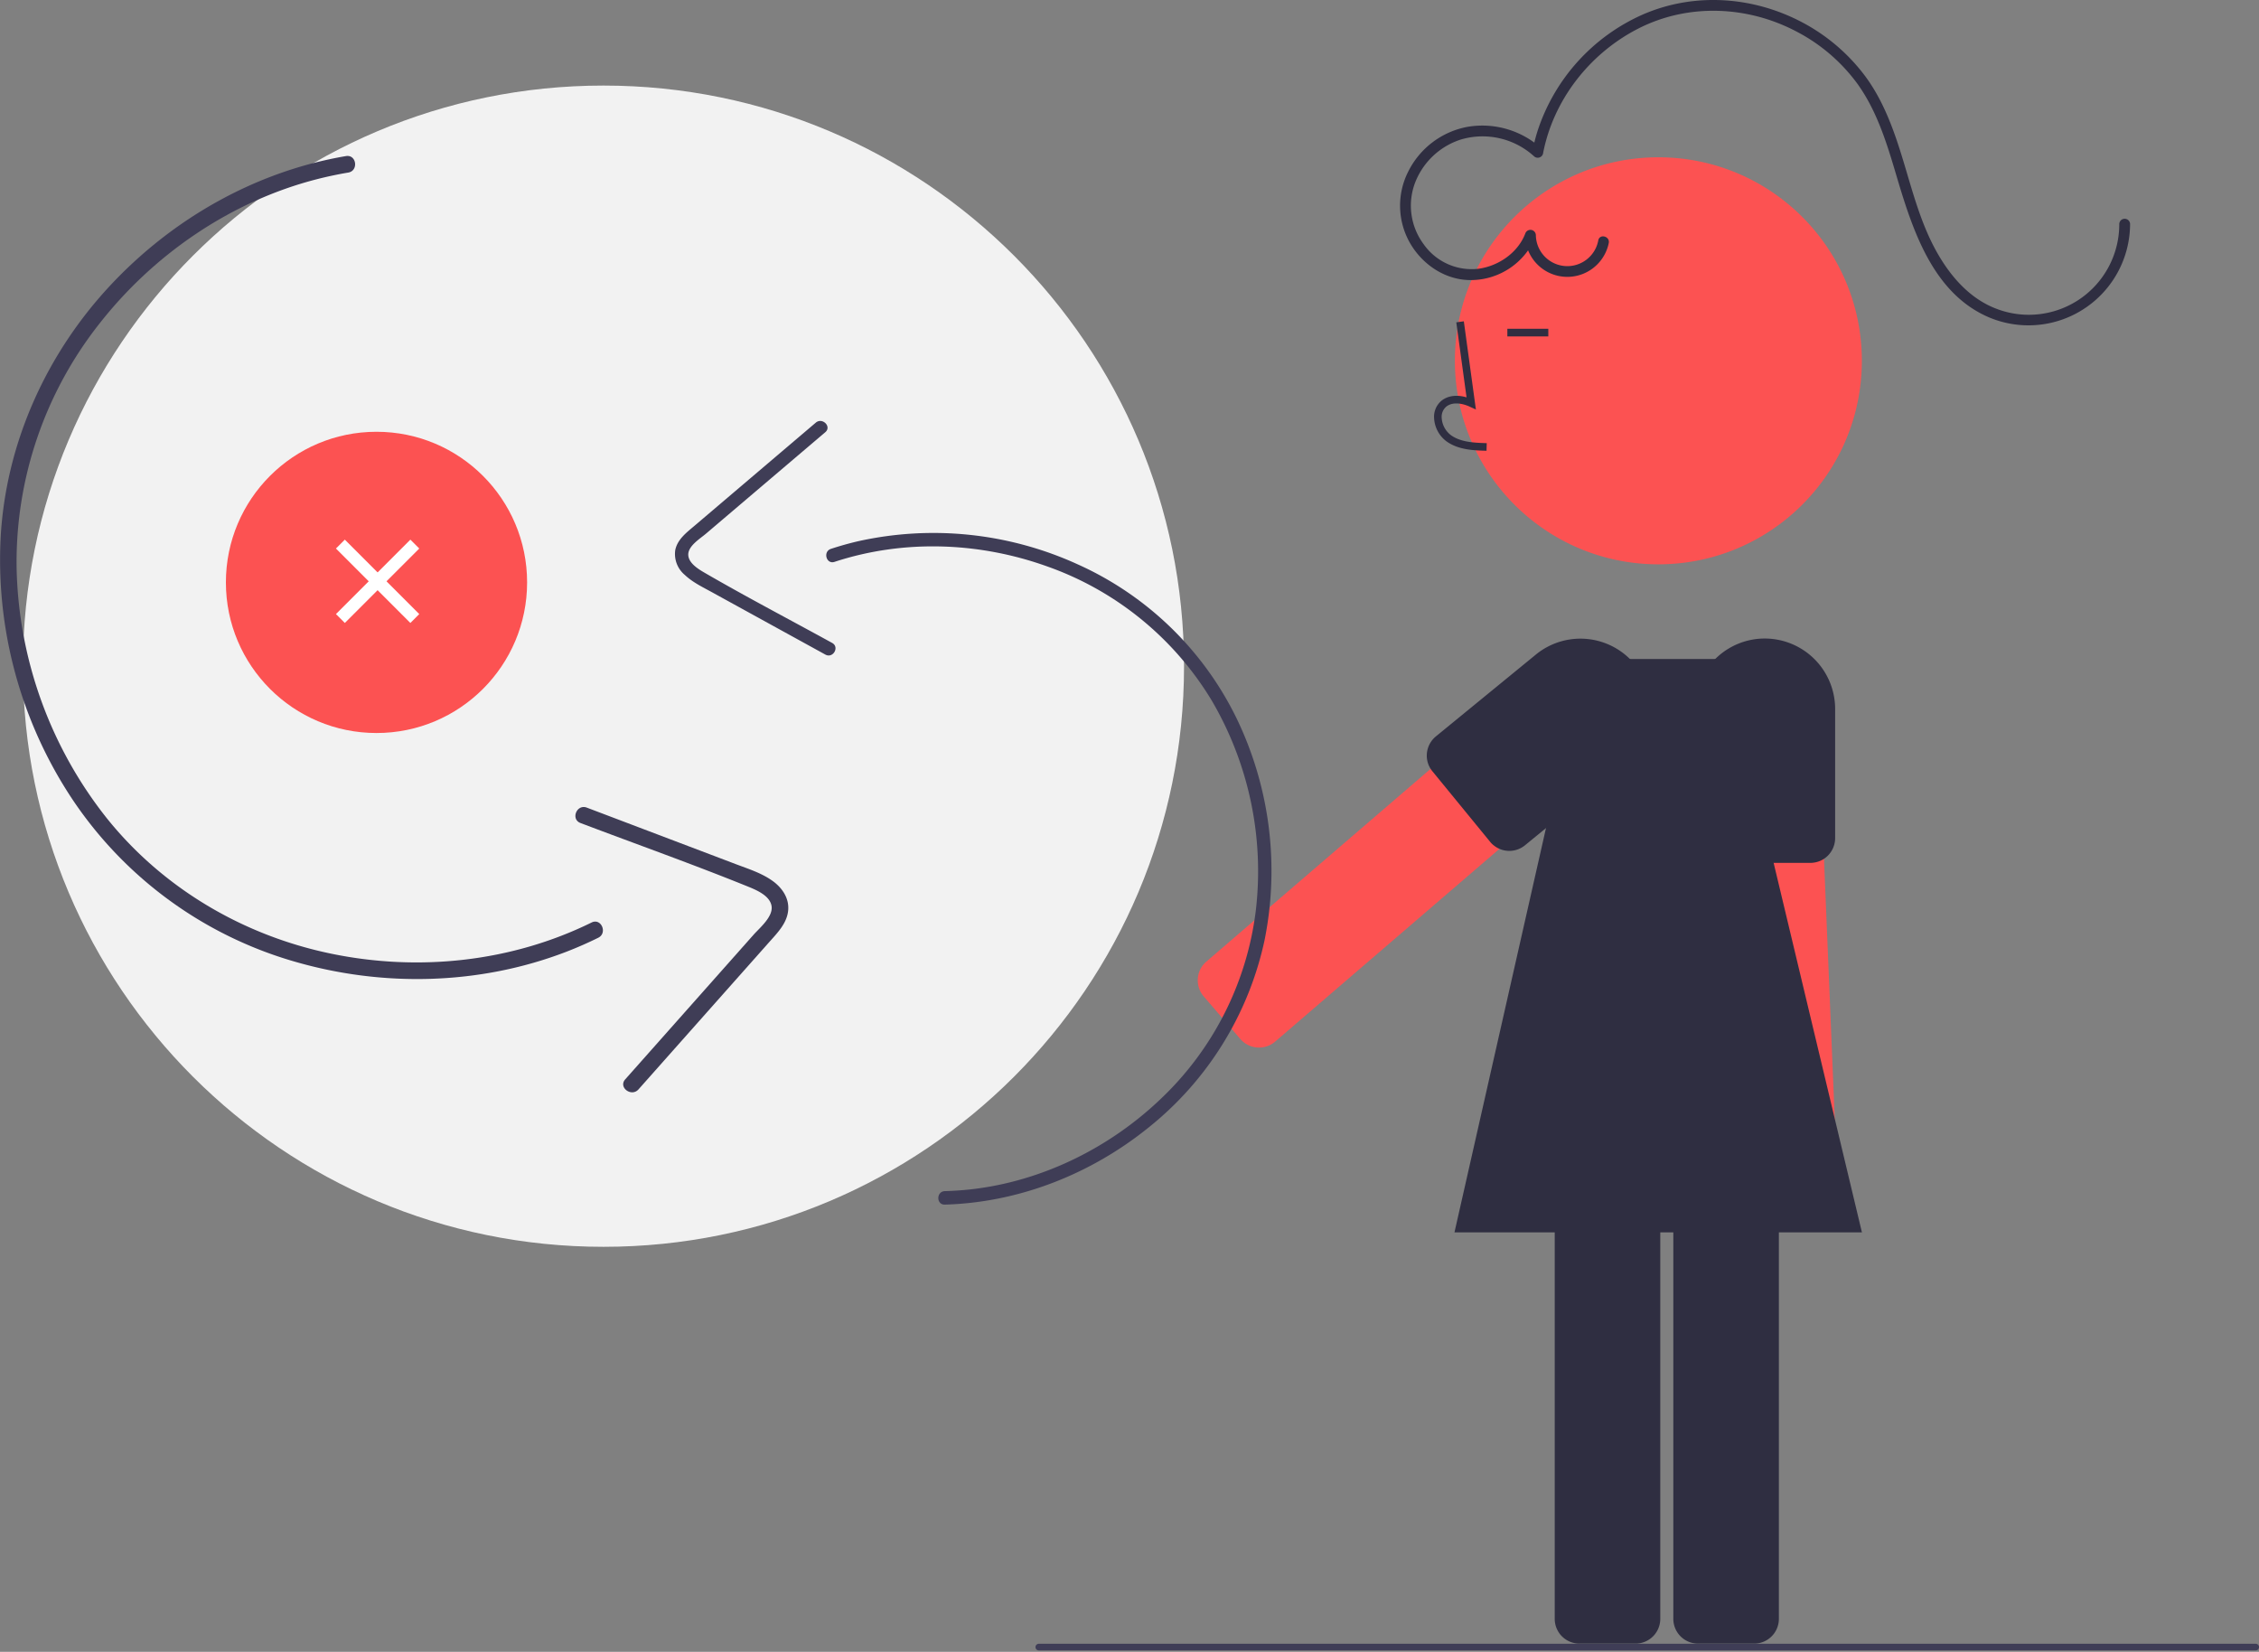
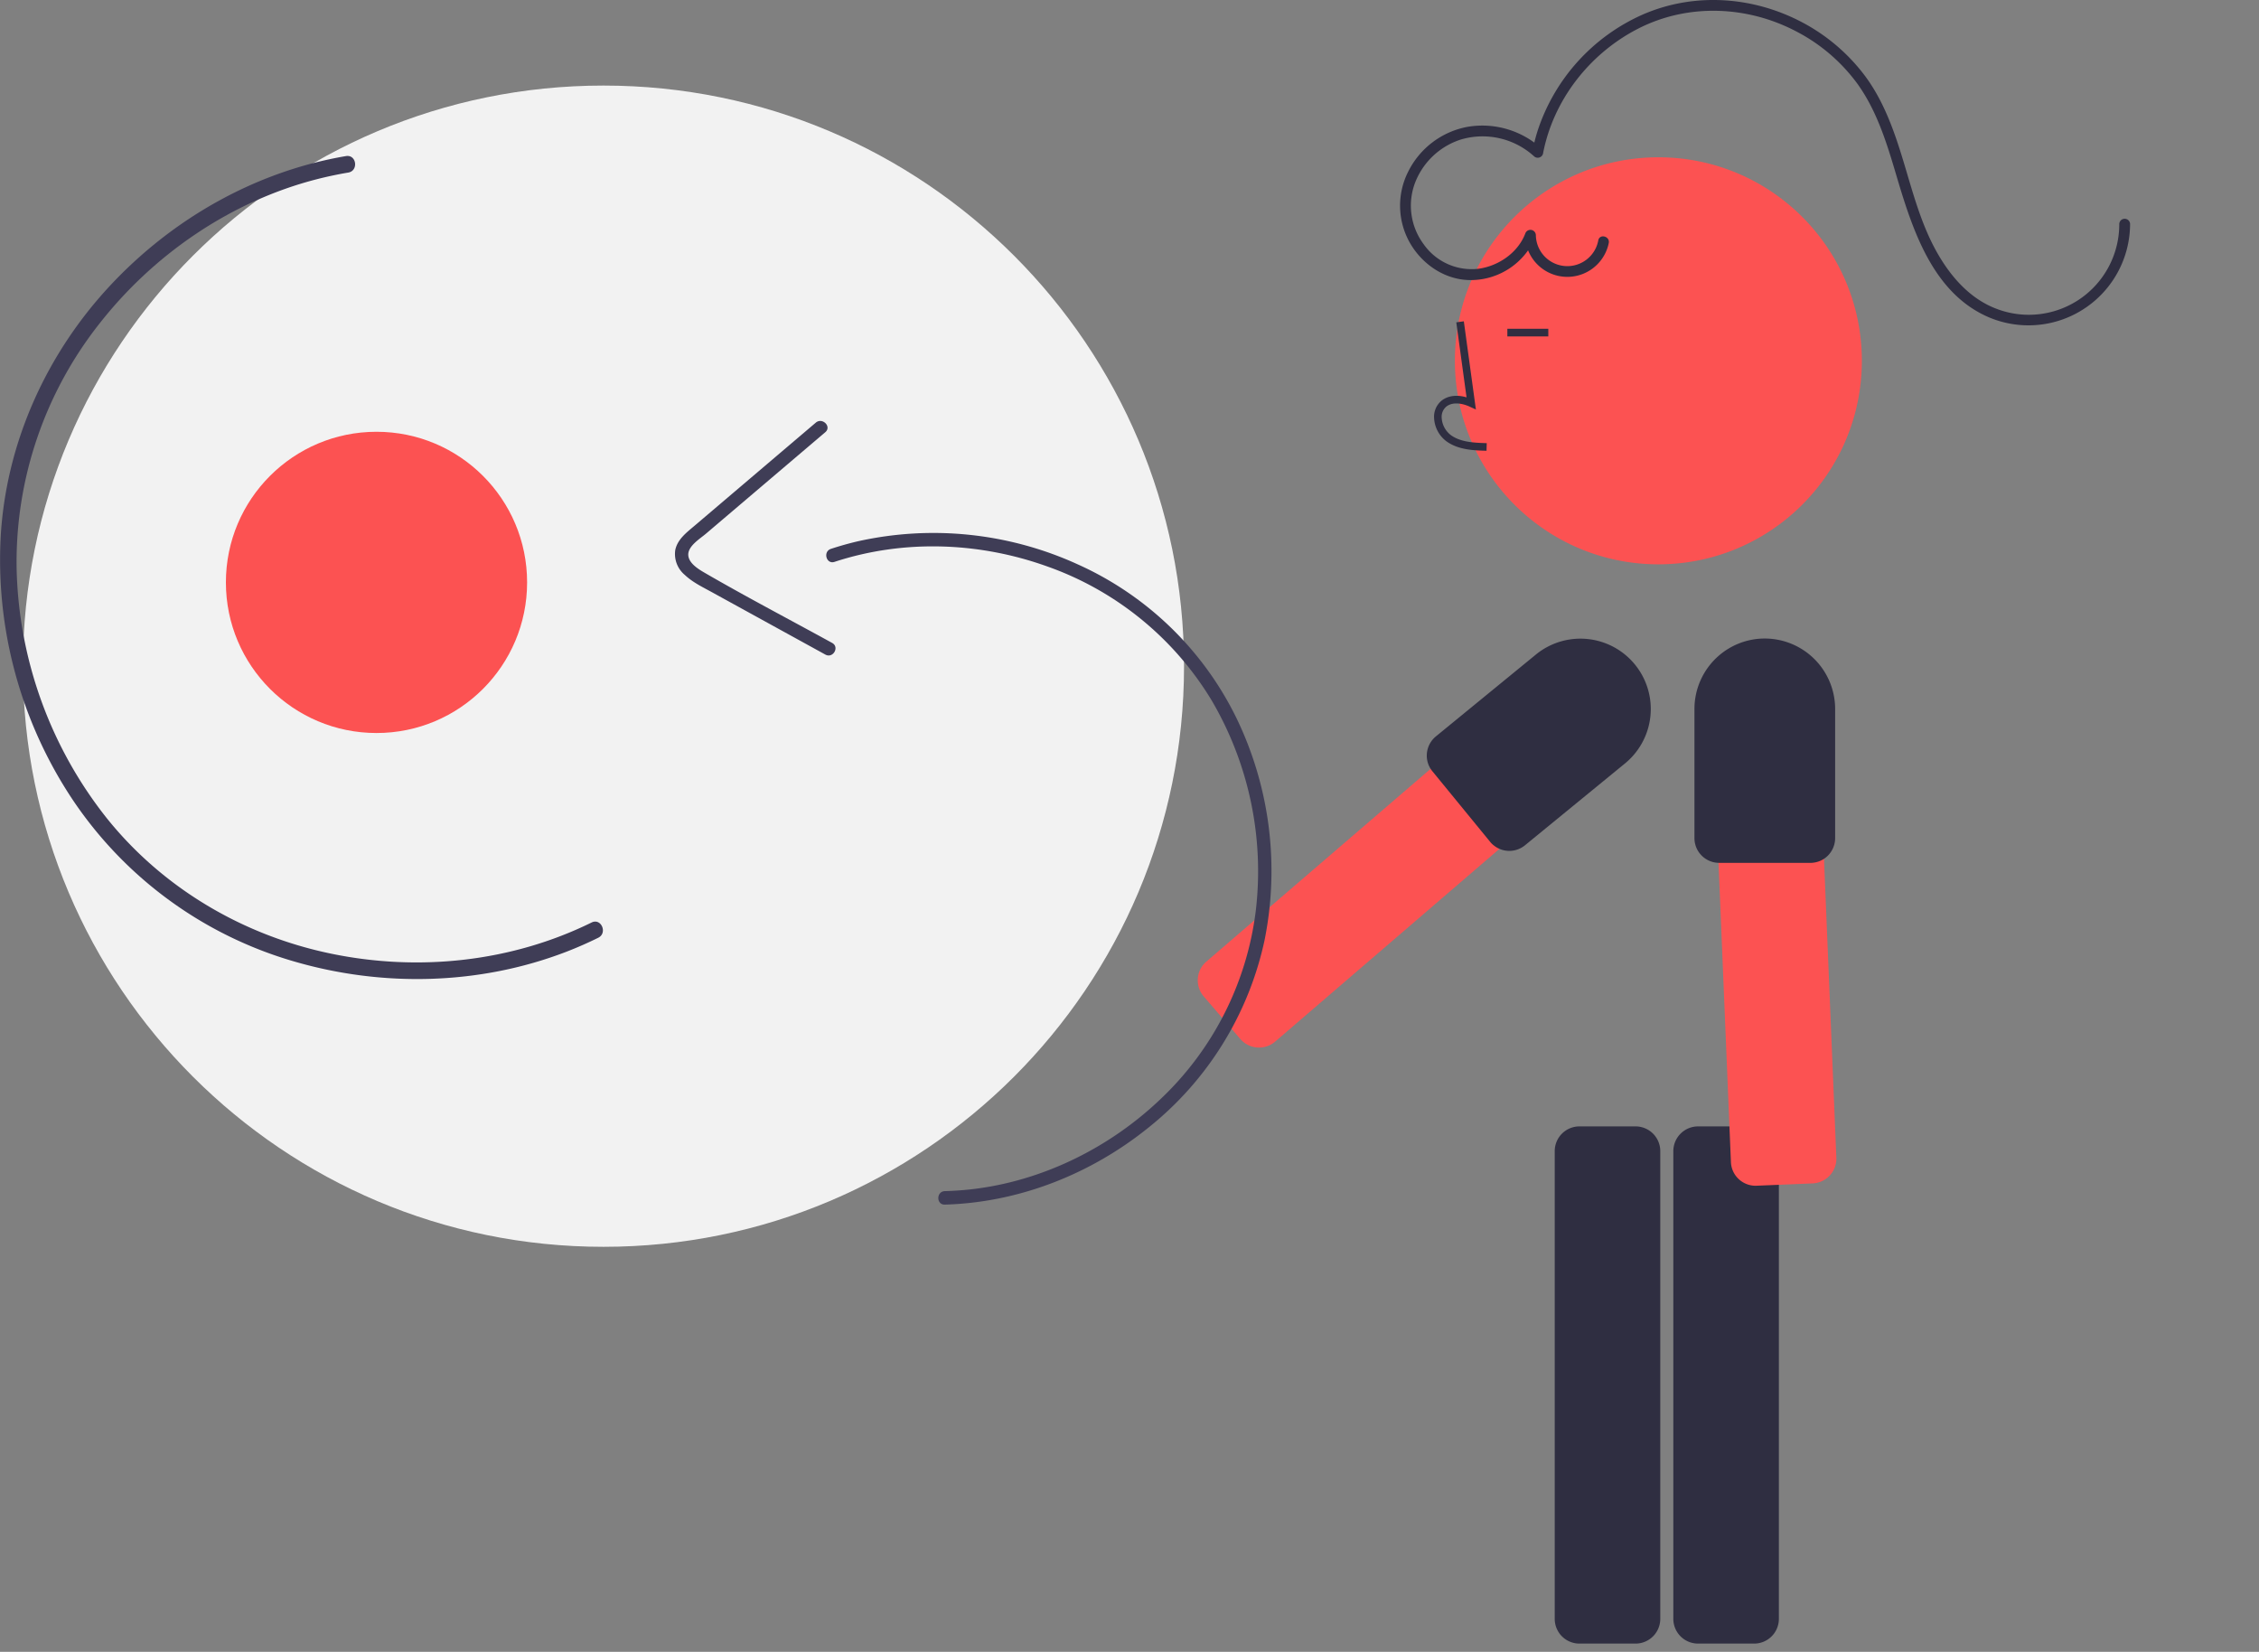
<svg xmlns="http://www.w3.org/2000/svg" width="450" height="329" fill="none">
  <rect width="100%" height="100%" fill="#808080" stroke="none" />
  <g clip-path="url(#clip0_118_11511)">
    <path d="M120.217 248.336c63.87 0 115.647-51.776 115.647-115.646S184.087 17.043 120.217 17.043C56.347 17.043 4.57 68.82 4.57 132.69c0 63.87 51.777 115.646 115.647 115.646z" fill="#F2F2F2" />
    <path d="M310.976 130.789l-25.425 21.857-39.848 34.243-5.386 4.63a4.9 4.9 0 00-1.191 1.511 4.943 4.943 0 00.058 4.557c.169.313.371.606.603.875l2.889 3.364 4.398 5.116a4.927 4.927 0 006.944.519l45.185-38.825 25.479-21.899a4.929 4.929 0 00.519-6.944l-1.538-1.788-5.745-6.687a4.926 4.926 0 00-3.361-1.705 4.92 4.92 0 00-3.581 1.176zm19.375-18.389c22.387 0 40.536-18.149 40.536-40.535 0-22.387-18.149-40.535-40.536-40.535-22.386 0-40.535 18.148-40.535 40.535 0 22.386 18.149 40.535 40.535 40.535z" fill="#FC5252" />
    <path d="M333.332 229.275v93.167a4.926 4.926 0 004.923 4.923h11.179a4.927 4.927 0 004.923-4.923v-93.167a4.925 4.925 0 00-4.923-4.923h-11.179a4.933 4.933 0 00-4.923 4.923zm-23.625 0v93.167a4.924 4.924 0 004.923 4.923h11.179a4.927 4.927 0 004.923-4.923v-93.167a4.925 4.925 0 00-4.923-4.923H314.63a4.932 4.932 0 00-3.481 1.442 4.92 4.92 0 00-1.442 3.481zM296.12 89.783l.042-1.515c-2.818-.078-5.302-.255-7.169-1.619a4.664 4.664 0 01-1.804-3.43 2.658 2.658 0 01.873-2.192c1.24-1.046 3.234-.707 4.687-.041l1.253.575-2.403-17.565-1.501.206 2.045 14.94c-1.975-.58-3.805-.33-5.058.729a4.143 4.143 0 00-1.409 3.402 6.166 6.166 0 002.423 4.6c2.399 1.753 5.516 1.84 8.021 1.91zm12.308-24.293h-8.158v1.515h8.158V65.49z" fill="#2F2E41" />
    <path d="M340.942 138.358l1.393 33.499 2.174 52.495.296 7.097a4.886 4.886 0 001.582 3.424 4.893 4.893 0 003.537 1.295l4.431-.182 6.741-.28c.121-.008.235-.015.356-.031a4.928 4.928 0 004.355-5.097l-2.461-59.523-1.394-33.568a4.93 4.93 0 00-5.127-4.711l-2.356.098-8.809.364a4.894 4.894 0 00-1.868.45 4.902 4.902 0 00-2.554 2.771 4.914 4.914 0 00-.296 1.899z" fill="#FC5252" />
    <path d="M337.541 141.191v25.751a4.919 4.919 0 004.794 4.915.699.699 0 00.129.008h18.178c.292-.001.583-.029.87-.083a4.858 4.858 0 001.833-.727 4.948 4.948 0 002.22-4.113v-25.751a14.033 14.033 0 00-14.012-14.012 13.634 13.634 0 00-2.863.295 14.033 14.033 0 00-11.149 13.717zm-53.108 10.747c.188.612.494 1.181.902 1.674l11.512 14.065c.206.26.442.494.704.696a4.924 4.924 0 006.226-.007l19.927-16.307a14.011 14.011 0 10-17.753-21.684l-19.927 16.307a4.952 4.952 0 00-1.591 5.256zm33.955-104.086a6.269 6.269 0 01-10.752 3.165 6.273 6.273 0 01-1.689-4.19 1.083 1.083 0 00-2.116-.287c-1.484 3.817-5.298 6.429-9.286 6.989a11.695 11.695 0 01-10.983-4.935 12.851 12.851 0 01-2.391-5.885c-.293-2.13-.047-4.3.716-6.311a14.52 14.52 0 019.205-8.633 15.23 15.23 0 0114.474 3.346 1.082 1.082 0 001.035.271 1.086 1.086 0 00.766-.746c2.024-10.7 9.305-19.997 18.963-24.933 9.87-5.045 21.638-4.587 31.399.508a35.096 35.096 0 0112.303 10.515c3.813 5.319 5.772 11.62 7.613 17.824 3.223 10.863 7.222 23.874 18.658 28.697a20.242 20.242 0 0025.605-9.102 20.235 20.235 0 002.412-9.53 1.075 1.075 0 00-1.077-1.042 1.077 1.077 0 00-1.078 1.041 18.022 18.022 0 01-7.911 14.983 18.016 18.016 0 01-16.848 1.79c-5.301-2.107-9.138-6.687-11.808-11.577-2.998-5.49-4.579-11.555-6.375-17.506-1.829-6.06-3.947-12.184-7.791-17.294a37.535 37.535 0 00-12.385-10.538c-9.797-5.2-21.483-6.033-31.718-1.613a38.341 38.341 0 00-21.08 23.342 34.185 34.185 0 00-.96 3.862l1.801-.475a17.525 17.525 0 00-14.726-4.33 16.562 16.562 0 00-11.826 8.891A14.988 14.988 0 00281 48.614c2.549 4.278 7.162 7.284 12.227 7.17a14.002 14.002 0 0012.682-8.67l-2.116-.287a8.424 8.424 0 0016.673 1.598c.291-1.352-1.786-1.93-2.078-.572z" fill="#2F2E41" />
-     <path d="M370.903 245.463h-81.169l25.859-114.21h28.014l27.296 114.21z" fill="#2F2E41" />
    <path d="M188.213 239.931c14.846-.421 29.194-6.119 40.692-15.441a65.331 65.331 0 0022.987-37.17 69.849 69.849 0 00-5.533-44.187 64.684 64.684 0 00-31.687-30.734 69.171 69.171 0 00-43.712-4.602 62.761 62.761 0 00-5.436 1.524c-1.635.537-.935 3.131.714 2.59 13.731-4.507 28.754-3.968 42.317.889a62.62 62.62 0 0132.783 26.657 67.193 67.193 0 018.807 42.035 62.112 62.112 0 01-18.956 37.416c-10.221 9.761-23.653 16.388-37.744 17.976a62.646 62.646 0 01-5.232.361c-1.725.049-1.732 2.735 0 2.686z" fill="#3F3D56" />
    <path d="M162.505 84.184l-24.121 20.509c-1.576 1.341-3.447 2.724-3.873 4.883a5.422 5.422 0 001.883 4.917c1.566 1.489 3.56 2.436 5.434 3.466l7.01 3.855 15.579 8.565c1.515.834 2.872-1.485 1.355-2.319-8.442-4.642-17.009-9.111-25.344-13.942-1.262-.731-3.246-1.913-3.322-3.575-.08-1.78 2.349-3.246 3.517-4.24l11.211-9.532 12.57-10.687c1.319-1.122-.588-3.014-1.899-1.9zM68.913 31.087c-18.07 3.076-34.62 12.514-47.063 25.889C9.31 70.456 1.358 87.938.17 106.363a86.208 86.208 0 0014.384 53.042 79.828 79.828 0 0044.024 32.092c17.674 5.157 36.978 4.714 54.21-1.917a77.411 77.411 0 006.381-2.799c1.905-.938.602-3.988-1.32-3.042-16.002 7.875-34.453 9.809-51.866 6.213-17.47-3.608-33.456-12.982-44.658-26.92A82.927 82.927 0 013.31 113.184a76.662 76.662 0 0116.711-48.993C30.83 50.5 46.1 40.084 63.044 35.714a77.274 77.274 0 016.332-1.344c2.1-.358 1.645-3.641-.463-3.282z" fill="#3F3D56" />
-     <path d="M127.193 216.977l25.938-29.222c1.696-1.911 3.743-3.924 3.892-6.635.129-2.369-1.294-4.359-3.151-5.684-2.17-1.55-4.77-2.363-7.237-3.299l-9.232-3.501-20.514-7.78c-1.996-.757-3.254 2.311-1.257 3.068 11.117 4.216 22.357 8.2 33.376 12.666 1.668.676 4.297 1.778 4.676 3.795.405 2.162-2.31 4.372-3.567 5.788l-12.056 13.582-13.517 15.229c-1.418 1.598 1.24 3.581 2.649 1.993zM449.34 328.723H206.934a.66.66 0 010-1.321H449.34a.654.654 0 01.469.193.659.659 0 01-.215 1.078.672.672 0 01-.254.05z" fill="#3F3D56" />
    <path d="M75 146c16.569 0 30-13.431 30-30 0-16.569-13.431-30-30-30-16.569 0-30 13.431-30 30 0 16.569 13.431 30 30 30z" fill="#FC5252" />
-     <path d="M68.69 107.484l-1.77 1.77 14.825 14.826 1.77-1.77-14.825-14.826z" fill="#fff" />
-     <path d="M83.516 109.254l-1.77-1.77-14.825 14.826 1.77 1.77 14.825-14.826z" fill="#fff" />
  </g>
  <defs>
    <clipPath id="clip0_118_11511">
      <path fill="#fff" d="M0 0h450v328.723H0z" />
    </clipPath>
  </defs>
</svg>